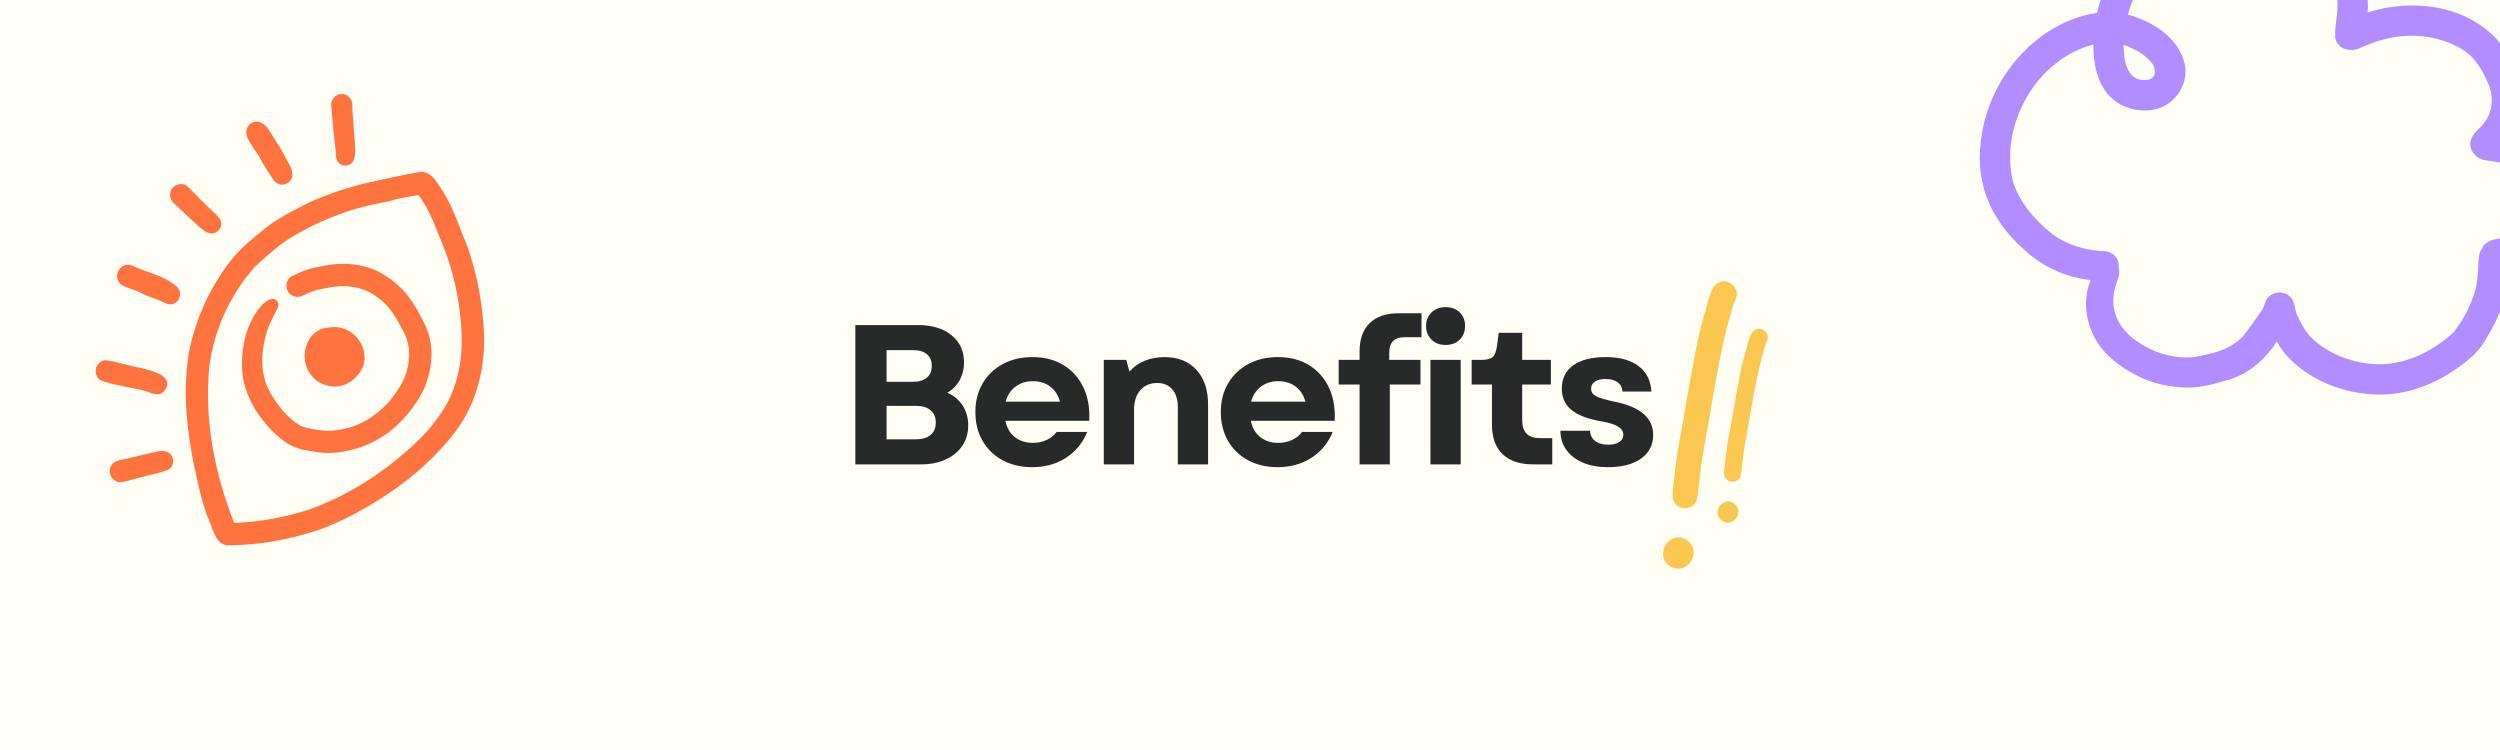
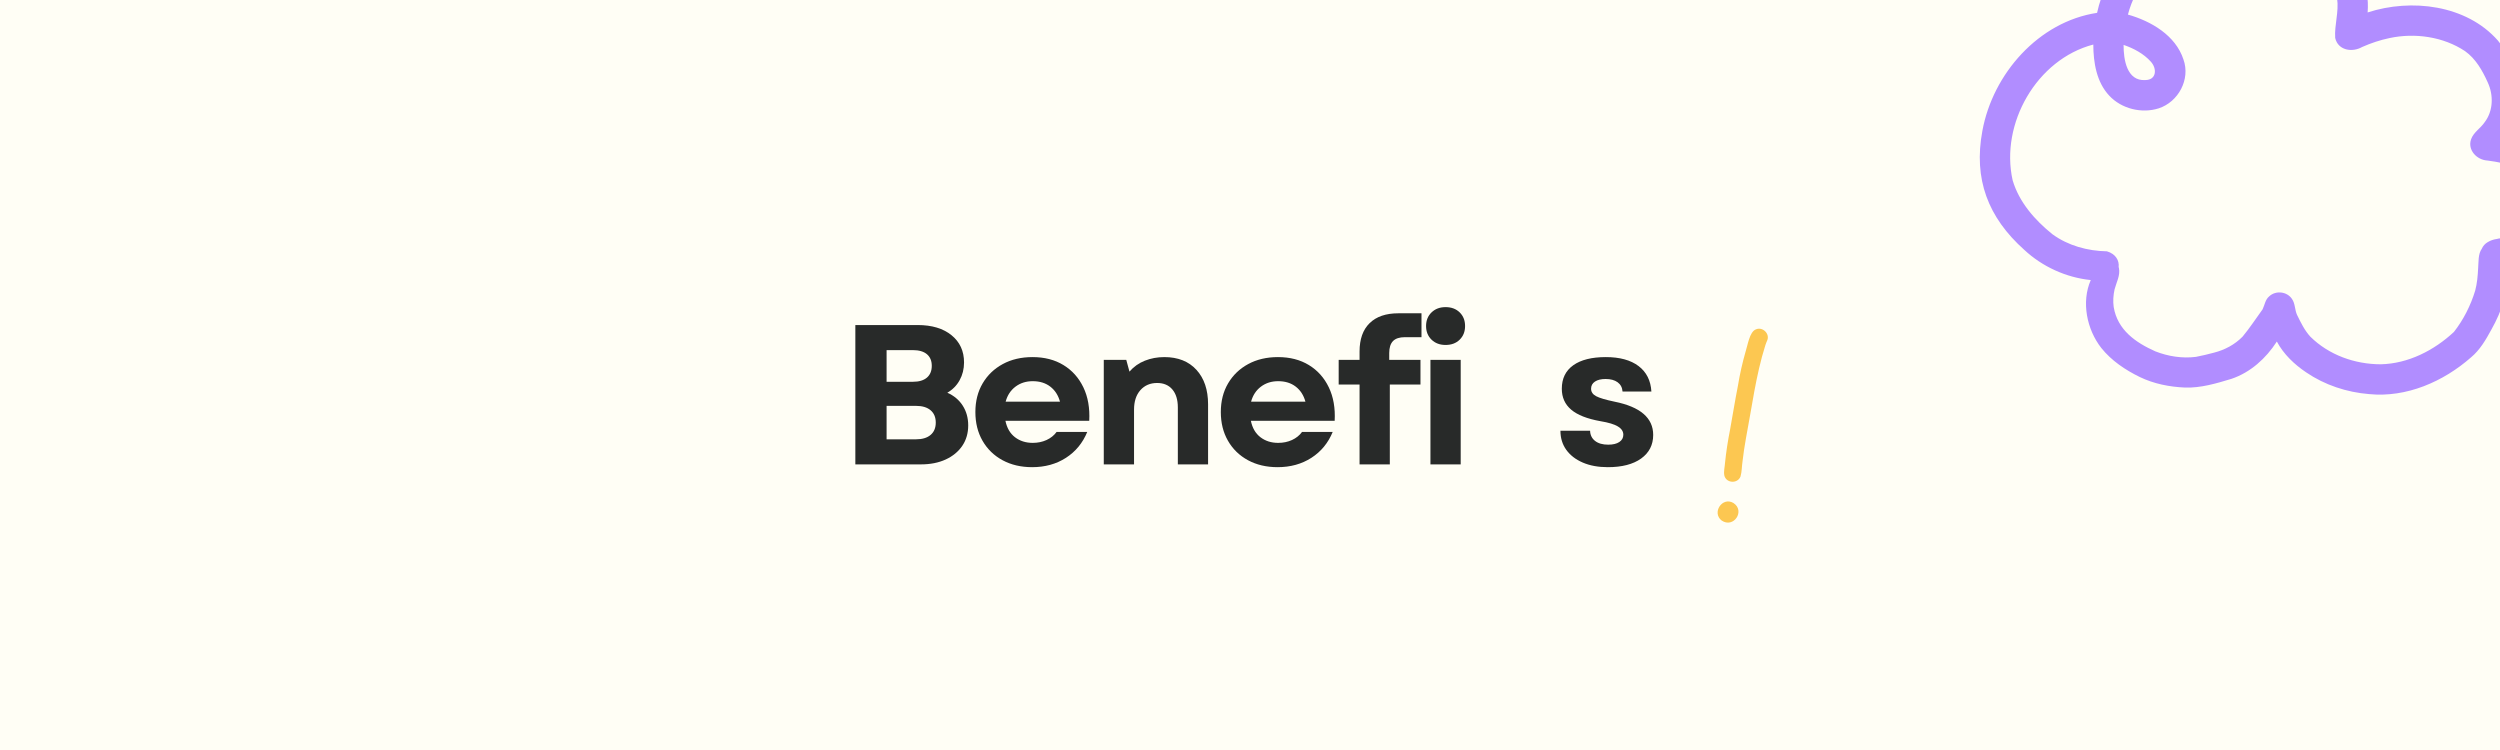
<svg xmlns="http://www.w3.org/2000/svg" width="2000" viewBox="0 0 1500 450" height="600" preserveAspectRatio="xMidYMid meet">
  <defs>
    <g />
    <clipPath id="c75b864338">
      <path d="M 57 56 L 291 56 L 291 328 L 57 328 Z M 57 56 " clip-rule="nonzero" />
    </clipPath>
    <clipPath id="ef1068ac9a">
-       <path d="M 8.473 250.191 L 158.809 23.215 L 347.02 147.875 L 196.684 374.852 Z M 8.473 250.191 " clip-rule="nonzero" />
-     </clipPath>
+       </clipPath>
    <clipPath id="f61783f53e">
      <path d="M 8.473 250.191 L 158.809 23.215 L 347.02 147.875 L 196.684 374.852 Z M 8.473 250.191 " clip-rule="nonzero" />
    </clipPath>
    <clipPath id="b61fbffa26">
      <path d="M 8.473 250.191 L 158.809 23.215 L 347.02 147.875 L 196.684 374.852 Z M 8.473 250.191 " clip-rule="nonzero" />
    </clipPath>
  </defs>
  <rect x="-150" width="1800" fill="#ffffff" y="-45" height="540" fill-opacity="1" />
  <rect x="-150" width="1800" fill="#fffef5" y="-45" height="540" fill-opacity="1" />
  <path fill="#b18dff" d="M 1541.699 110.805 C 1536.047 96.164 1522.441 85.312 1507.715 80.707 C 1518.977 62.484 1511.344 39.672 1498.691 24.277 C 1479.781 2.844 1446.719 -1.043 1420.582 7.465 C 1423.039 -24.27 1395.25 -47.977 1366.789 -55.242 C 1320.52 -68.57 1268.746 -40.102 1258.246 7.707 C 1223.129 13.043 1195.723 44.25 1189.43 78.484 C 1184.012 107.441 1192.781 130.441 1214.574 149.922 C 1225.418 160.027 1239.715 166.535 1254.461 168.035 C 1248.711 181.148 1252.051 197.676 1260.812 208.828 C 1266.898 216.418 1275.203 221.977 1283.875 226.211 C 1292.32 230.297 1301.672 232.133 1311.004 232.535 C 1320.52 232.855 1329.805 230.047 1338.82 227.328 C 1350.312 223.461 1359.613 215.02 1366.105 204.926 C 1370.184 212.562 1376.582 218.621 1383.695 223.418 C 1394.887 231.047 1408.074 235.375 1421.531 236.469 C 1443.883 238.668 1466.012 229.012 1482.613 214.426 C 1487.984 209.961 1491.516 203.84 1494.812 197.777 C 1497.973 192.199 1500.617 186.27 1502.375 180.098 C 1504.207 173.641 1504.809 166.992 1505.137 160.312 C 1505.137 160.234 1505.141 160.164 1505.148 160.086 C 1506.117 160.09 1507.086 160.098 1508.059 160.098 C 1508.543 160.078 1509.035 160.047 1509.52 160.027 C 1509.688 159.898 1509.883 159.797 1510.09 159.734 C 1510.211 159.648 1510.344 159.578 1510.488 159.527 C 1510.809 159.414 1511.156 159.383 1511.5 159.371 C 1511.848 159.348 1512.199 159.336 1512.547 159.32 C 1513.496 159.242 1514.43 159.098 1515.355 158.926 C 1516.453 158.672 1517.535 158.391 1518.621 158.105 C 1519.148 157.965 1519.676 157.828 1520.211 157.699 C 1520.543 157.621 1520.871 157.562 1521.207 157.5 C 1521.395 157.465 1521.586 157.434 1521.777 157.422 C 1541.641 150.078 1548.484 131.426 1541.699 110.805 Z M 1520.879 137.406 C 1515.684 141.133 1509.098 142.25 1502.867 142.949 C 1501.285 142.785 1499.695 142.941 1498.215 143.355 C 1496.211 143.633 1494.258 144.27 1492.547 145.336 C 1491.086 146.172 1489.738 147.633 1489.078 149.262 C 1486.781 152.457 1487.211 157.113 1486.883 160.984 C 1486.66 165.5 1486.27 170.012 1485.105 174.398 C 1482.398 183.297 1478.078 191.871 1472.336 199.176 C 1460.453 210.27 1444.836 218.234 1428.387 218.57 C 1412.883 218.535 1397.34 213.02 1386.211 202.012 C 1382.762 198.25 1380.488 193.543 1378.258 188.992 C 1376.797 185.891 1377.203 182.262 1375.195 179.379 C 1372.23 174.883 1365.484 174.141 1361.559 177.77 C 1359.148 179.762 1358.836 182.934 1357.555 185.598 C 1353.57 191.062 1349.875 196.793 1345.543 201.992 C 1340.859 206.754 1334.902 209.926 1328.465 211.578 C 1324.852 212.535 1321.223 213.426 1317.555 214.121 C 1309.328 215.164 1300.859 213.82 1293.172 210.797 C 1281.309 205.504 1270.504 197.926 1268.223 184.25 C 1267.711 180.707 1267.977 177.098 1268.746 173.605 C 1269.836 169.434 1272.266 165.242 1271.359 160.82 C 1271.316 160.605 1271.254 160.391 1271.184 160.191 C 1271.645 156.371 1269.441 152.336 1264.16 150.793 C 1252.566 150.578 1240.969 147.457 1231.469 140.551 C 1220.941 132.09 1211.434 121.305 1207.57 108.113 C 1200.027 74.199 1222.016 35.605 1255.98 26.727 C 1256.008 37.516 1257.926 49.309 1265.578 57.422 C 1272.898 65.285 1285.016 68.258 1295.195 65.016 C 1307.027 61.164 1314.34 47.605 1310.078 35.699 C 1305.359 21.223 1290.648 12.664 1276.75 8.75 C 1285.836 -26.035 1324.512 -46.578 1358.75 -38.586 C 1377.938 -33.938 1398.543 -21.855 1402.266 -0.887 C 1403.441 7.043 1400.59 14.895 1401.109 22.758 C 1402.785 30.266 1411.344 31.613 1417.297 28.191 C 1422.598 25.863 1428.074 24.008 1433.746 22.836 C 1448.949 19.594 1465.941 21.984 1479 30.664 C 1485.492 35.27 1489.461 42.363 1492.676 49.508 C 1496.184 57.098 1495.977 66.594 1490.766 73.363 C 1488.344 76.984 1484.18 79.305 1482.668 83.5 C 1480.367 90 1486.09 95.984 1492.457 96.312 C 1498.414 97.121 1504.43 98.113 1509.695 101.199 C 1515.668 104.984 1521.465 109.684 1524.336 116.344 C 1526.59 123.27 1527.578 132.629 1520.879 137.406 Z M 1274.152 26.941 C 1280.207 29.008 1286.191 32.191 1290.504 37 C 1294.312 41.199 1293.961 47.973 1287.203 48.035 C 1276 48.777 1274.098 35.52 1274.152 26.941 Z M 1274.152 26.941 " fill-opacity="1" fill-rule="nonzero" />
  <g fill="#282a29" fill-opacity="1">
    <g transform="translate(503.176, 278.632)">
      <g>
        <path d="M 10.031 0 L 10.031 -83.609 L 47.422 -83.609 C 55.941 -83.609 62.707 -81.578 67.719 -77.516 C 72.738 -73.453 75.25 -68 75.25 -61.156 C 75.25 -57.25 74.367 -53.703 72.609 -50.516 C 70.859 -47.336 68.395 -44.832 65.219 -43 C 69.195 -41.25 72.281 -38.66 74.469 -35.234 C 76.656 -31.805 77.75 -27.863 77.75 -23.406 C 77.75 -18.707 76.555 -14.609 74.172 -11.109 C 71.785 -7.609 68.461 -4.879 64.203 -2.922 C 59.941 -0.973 54.984 0 49.328 0 Z M 28.781 -15.047 L 46.469 -15.047 C 50.207 -15.047 53.109 -15.922 55.172 -17.672 C 57.242 -19.422 58.281 -21.891 58.281 -25.078 C 58.281 -28.266 57.242 -30.734 55.172 -32.484 C 53.109 -34.234 50.207 -35.109 46.469 -35.109 L 28.781 -35.109 Z M 28.781 -49.562 L 44.547 -49.562 C 48.211 -49.562 51.02 -50.395 52.969 -52.062 C 54.914 -53.738 55.891 -56.094 55.891 -59.125 C 55.891 -62.145 54.914 -64.473 52.969 -66.109 C 51.02 -67.742 48.211 -68.562 44.547 -68.562 L 28.781 -68.562 Z M 28.781 -49.562 " />
      </g>
    </g>
  </g>
  <g fill="#282a29" fill-opacity="1">
    <g transform="translate(580.571, 278.632)">
      <g>
        <path d="M 38.703 1.672 C 32.016 1.672 26.098 0.281 20.953 -2.5 C 15.816 -5.289 11.816 -9.176 8.953 -14.156 C 6.086 -19.133 4.656 -24.883 4.656 -31.406 C 4.656 -37.938 6.109 -43.672 9.016 -48.609 C 11.922 -53.547 15.941 -57.406 21.078 -60.188 C 26.211 -62.977 32.164 -64.375 38.938 -64.375 C 46.102 -64.375 52.289 -62.781 57.5 -59.594 C 62.719 -56.414 66.703 -51.957 69.453 -46.219 C 72.203 -40.488 73.375 -33.801 72.969 -26.156 L 22.688 -26.156 C 23.562 -21.852 25.473 -18.566 28.422 -16.297 C 31.367 -14.035 34.914 -12.906 39.062 -12.906 C 42.082 -12.906 44.848 -13.477 47.359 -14.625 C 49.867 -15.781 51.879 -17.395 53.391 -19.469 L 71.781 -19.469 C 69.07 -12.863 64.812 -7.688 59 -3.938 C 53.188 -0.195 46.422 1.672 38.703 1.672 Z M 22.812 -37.625 L 55.422 -37.625 C 54.379 -41.445 52.445 -44.453 49.625 -46.641 C 46.801 -48.828 43.281 -49.922 39.062 -49.922 C 35.07 -49.922 31.625 -48.828 28.719 -46.641 C 25.812 -44.453 23.844 -41.445 22.812 -37.625 Z M 22.812 -37.625 " />
      </g>
    </g>
  </g>
  <g fill="#282a29" fill-opacity="1">
    <g transform="translate(653.189, 278.632)">
      <g>
        <path d="M 9.078 0 L 9.078 -62.703 L 22.578 -62.703 L 24.484 -55.656 C 27.035 -58.602 30.117 -60.789 33.734 -62.219 C 37.359 -63.656 41.242 -64.375 45.391 -64.375 C 53.586 -64.375 60.016 -61.828 64.672 -56.734 C 69.328 -51.641 71.656 -44.75 71.656 -36.062 L 71.656 0 L 53.516 0 L 53.516 -34.156 C 53.516 -38.781 52.414 -42.383 50.219 -44.969 C 48.031 -47.551 44.988 -48.844 41.094 -48.844 C 36.945 -48.844 33.598 -47.41 31.047 -44.547 C 28.504 -41.68 27.234 -37.781 27.234 -32.844 L 27.234 0 Z M 9.078 0 " />
      </g>
    </g>
  </g>
  <g fill="#282a29" fill-opacity="1">
    <g transform="translate(727.837, 278.632)">
      <g>
        <path d="M 38.703 1.672 C 32.016 1.672 26.098 0.281 20.953 -2.5 C 15.816 -5.289 11.816 -9.176 8.953 -14.156 C 6.086 -19.133 4.656 -24.883 4.656 -31.406 C 4.656 -37.938 6.109 -43.672 9.016 -48.609 C 11.922 -53.547 15.941 -57.406 21.078 -60.188 C 26.211 -62.977 32.164 -64.375 38.938 -64.375 C 46.102 -64.375 52.289 -62.781 57.5 -59.594 C 62.719 -56.414 66.703 -51.957 69.453 -46.219 C 72.203 -40.488 73.375 -33.801 72.969 -26.156 L 22.688 -26.156 C 23.562 -21.852 25.473 -18.566 28.422 -16.297 C 31.367 -14.035 34.914 -12.906 39.062 -12.906 C 42.082 -12.906 44.848 -13.477 47.359 -14.625 C 49.867 -15.781 51.879 -17.395 53.391 -19.469 L 71.781 -19.469 C 69.07 -12.863 64.812 -7.688 59 -3.938 C 53.188 -0.195 46.422 1.672 38.703 1.672 Z M 22.812 -37.625 L 55.422 -37.625 C 54.379 -41.445 52.445 -44.453 49.625 -46.641 C 46.801 -48.828 43.281 -49.922 39.062 -49.922 C 35.07 -49.922 31.625 -48.828 28.719 -46.641 C 25.812 -44.453 23.844 -41.445 22.812 -37.625 Z M 22.812 -37.625 " />
      </g>
    </g>
  </g>
  <g fill="#282a29" fill-opacity="1">
    <g transform="translate(800.455, 278.632)">
      <g>
        <path d="M 15.281 -67.719 C 15.281 -75.125 17.289 -80.797 21.312 -84.734 C 25.332 -88.68 31.086 -90.656 38.578 -90.656 L 52.438 -90.656 L 52.438 -76.328 L 42.516 -76.328 C 39.254 -76.328 36.863 -75.547 35.344 -73.984 C 33.832 -72.43 33.078 -70.023 33.078 -66.766 L 33.078 -62.703 L 51.828 -62.703 L 51.828 -47.891 L 33.438 -47.891 L 33.438 0 L 15.281 0 L 15.281 -47.891 L 2.75 -47.891 L 2.75 -62.703 L 15.281 -62.703 Z M 15.281 -67.719 " />
      </g>
    </g>
  </g>
  <g fill="#282a29" fill-opacity="1">
    <g transform="translate(849.186, 278.632)">
      <g>
        <path d="M 9.078 0 L 9.078 -62.703 L 27.234 -62.703 L 27.234 0 Z M 6.453 -83.016 C 6.453 -86.359 7.547 -89.082 9.734 -91.188 C 11.922 -93.301 14.727 -94.359 18.156 -94.359 C 21.656 -94.359 24.477 -93.301 26.625 -91.188 C 28.781 -89.082 29.859 -86.359 29.859 -83.016 C 29.859 -79.672 28.781 -76.941 26.625 -74.828 C 24.477 -72.711 21.656 -71.656 18.156 -71.656 C 14.727 -71.656 11.922 -72.711 9.734 -74.828 C 7.547 -76.941 6.453 -79.672 6.453 -83.016 Z M 6.453 -83.016 " />
      </g>
    </g>
  </g>
  <g fill="#282a29" fill-opacity="1">
    <g transform="translate(880.598, 278.632)">
      <g>
-         <path d="M 39.297 0 C 31.328 0 25.211 -2.047 20.953 -6.141 C 16.703 -10.242 14.578 -16.117 14.578 -23.766 L 14.578 -47.891 L 2.391 -47.891 L 2.391 -62.703 L 8 -62.703 C 11.426 -62.703 13.754 -63.258 14.984 -64.375 C 16.223 -65.488 17.082 -67.641 17.562 -70.828 L 18.625 -78.953 L 32.719 -78.953 L 32.719 -62.703 L 49.922 -62.703 L 49.922 -47.891 L 32.719 -47.891 L 32.719 -26.516 C 32.719 -19.348 36.223 -15.766 43.234 -15.766 L 50.766 -15.766 L 50.766 0 Z M 39.297 0 " />
-       </g>
+         </g>
    </g>
  </g>
  <g fill="#282a29" fill-opacity="1">
    <g transform="translate(931.478, 278.632)">
      <g>
        <path d="M 33.203 1.672 C 27.473 1.672 22.477 0.754 18.219 -1.078 C 13.957 -2.91 10.648 -5.457 8.297 -8.719 C 5.953 -11.977 4.781 -15.801 4.781 -20.188 L 22.578 -20.188 C 22.648 -17.633 23.641 -15.602 25.547 -14.094 C 27.461 -12.582 30.094 -11.828 33.438 -11.828 C 36.312 -11.828 38.539 -12.363 40.125 -13.438 C 41.719 -14.508 42.516 -15.961 42.516 -17.797 C 42.516 -19.785 41.438 -21.438 39.281 -22.75 C 37.133 -24.062 33.633 -25.117 28.781 -25.922 C 20.82 -27.348 14.969 -29.656 11.219 -32.844 C 7.477 -36.031 5.609 -40.211 5.609 -45.391 C 5.609 -51.516 7.895 -56.207 12.469 -59.469 C 17.051 -62.738 23.566 -64.375 32.016 -64.375 C 40.367 -64.375 46.914 -62.582 51.656 -59 C 56.395 -55.414 58.961 -50.32 59.359 -43.719 L 42.047 -43.719 C 41.879 -46.102 40.898 -47.953 39.109 -49.266 C 37.316 -50.578 34.91 -51.234 31.891 -51.234 C 29.18 -51.234 27.051 -50.719 25.5 -49.688 C 23.945 -48.656 23.172 -47.223 23.172 -45.391 C 23.172 -43.473 24.188 -41.977 26.219 -40.906 C 28.25 -39.832 31.93 -38.738 37.266 -37.625 C 52.711 -34.52 60.438 -27.867 60.438 -17.672 C 60.438 -11.703 58.023 -6.984 53.203 -3.516 C 48.391 -0.055 41.723 1.672 33.203 1.672 Z M 33.203 1.672 " />
      </g>
    </g>
  </g>
  <g clip-path="url(#c75b864338)">
    <g clip-path="url(#ef1068ac9a)">
      <g clip-path="url(#f61783f53e)">
        <g clip-path="url(#b61fbffa26)">
          <path fill="#ff743e" d="M 222.355 109.246 C 209.633 112.02 197.344 116.258 185.43 121.512 C 176.586 125.996 167.59 130.453 159.703 136.523 C 151.988 142.844 143.945 149.078 137.887 157.074 C 125.707 173.102 117.117 191.844 113.344 211.633 C 109.496 234.805 112.043 258.578 116.855 281.391 C 119.328 291.883 121.215 302.488 125.555 312.422 C 128.031 318.277 129.969 328.141 138.188 327.125 C 155.914 327.09 173.629 323.641 190.48 318.199 C 201.438 314.457 211.609 309.066 221.641 303.344 C 241.156 291.84 259.41 277.145 273.211 259.055 C 274.168 257.789 275.074 256.5 275.945 255.184 C 287.852 237.207 292.051 215.062 289.969 193.719 C 288.73 177.449 285.438 161.34 279.715 146.051 C 275.379 135.926 272.207 125.23 266.367 115.828 C 262.82 110.781 259.613 102.973 252.422 103.105 C 242.293 104.648 232.387 107.25 222.355 109.246 Z M 265.812 147.27 C 271.695 161.945 275.176 177.504 276.5 193.258 C 278.156 210.133 276.188 227.621 267.863 242.645 C 259.266 258.016 245.84 269.77 232.043 280.379 C 218.227 290.789 202.871 299.355 186.633 305.34 C 171.879 310.188 156.094 313.324 140.473 313.711 C 128.809 284.059 122.355 251.609 125.617 219.68 C 127.844 202.969 133.988 186.637 143.336 172.523 C 146.289 168.07 149.555 163.84 153.121 159.887 C 159.297 154.203 165.539 148.496 172.523 143.801 C 182.238 137.789 192.492 132.656 203.242 128.777 C 212.664 125.016 222.645 122.84 232.578 120.898 C 238.656 119.238 244.816 117.973 251.047 117.035 C 258.078 126.004 261.414 136.926 265.812 147.27 Z M 231.75 165.727 C 241.066 171.684 246.906 179.203 251.906 188.949 C 255.508 195.156 258.414 201.887 258.781 209.152 C 259.398 216.094 258.074 223.094 255.859 229.664 C 254.484 233.699 252.449 237.449 250.102 240.996 C 248.59 243.277 246.945 245.477 245.258 247.609 C 236.465 258.547 224.113 267 210.344 270.055 C 203.594 271.785 196.594 272.324 189.715 271.148 C 182.84 270.324 175.75 268.848 170.16 264.52 C 158.109 255.477 147.379 240.105 145.539 224.922 C 144.137 211.07 146.918 196.066 155.59 184.891 C 157.945 182.008 163.523 176.352 166.676 181.121 C 167.965 183.961 165.484 186.684 164.375 189.164 C 162.25 193.211 160.312 197.637 159.258 202.062 C 156.395 213.258 156.301 225.945 162.438 236.055 C 166.812 243.621 172.371 250.477 179.637 255.078 C 183.809 257.305 188.68 257.566 193.285 258.258 C 199.008 259.066 204.684 257.82 210.203 256.375 C 213.496 255.438 216.562 253.938 219.559 252.309 C 225.547 248.789 230.98 244.297 235.223 238.762 C 238.051 234.973 240.906 231.125 242.672 226.703 C 246.508 216.793 246.844 206.613 241.184 197.348 C 236.051 187.324 232.055 181.473 222.211 175.543 C 215.52 172.094 207.695 171.062 200.266 172.07 C 195.641 172.895 190.898 173.488 186.492 175.207 C 184.793 175.922 183.113 176.664 181.453 177.449 C 178.238 179.086 174.008 177.668 172.484 174.395 C 170.898 171.16 172.246 166.977 175.551 165.414 C 176.762 164.844 177.98 164.309 179.199 163.77 C 183.504 161.715 188.152 160.602 192.824 159.766 C 205.887 156.859 220.508 158.039 231.75 165.727 Z M 196.926 196.531 C 200.723 195.957 204.609 196.23 208.094 197.918 C 217.562 202.484 221.938 214.379 216.152 223.113 C 215.645 223.883 215.055 224.629 214.383 225.34 C 202.941 238.91 181.871 229.914 182.832 212.52 C 183.312 204.305 188.371 197.328 196.926 196.531 Z M 86.398 285.938 C 81.668 287 77.016 288.773 72.215 289.367 C 67.672 289.297 64.34 284.031 66.492 279.953 C 67.938 276.602 71.598 276.082 74.785 275.496 C 79.766 274.359 84.715 273.105 89.691 271.973 C 93.215 271.379 97.07 269.68 100.531 271.215 C 104.598 273.074 105.145 279.141 101.316 281.566 C 101.32 281.566 101.332 281.574 101.336 281.578 C 96.68 283.828 91.324 284.387 86.398 285.938 Z M 74.727 231.898 C 69.625 230.66 64.797 230.211 60.234 228.047 C 55.098 224.871 57.355 216.422 63.367 216.117 C 70.43 216.953 77.355 219.602 84.434 220.75 C 91.055 222.234 105.98 225.949 98.172 235.113 C 95.188 237.902 91.352 235.957 88.086 234.887 C 83.719 233.535 79.211 232.758 74.727 231.898 Z M 75.094 171.969 C 66.031 168.844 70.949 155.867 79.789 159.539 C 86.02 162.676 92.98 164.031 99.129 167.375 C 101.781 168.836 104.621 170.258 106.602 172.605 C 109.375 175.703 107.988 181.051 103.988 182.301 C 100.922 183.484 98.309 181.234 95.586 180.195 C 90.879 178.461 86.121 176.777 81.684 174.406 C 79.441 173.719 77.246 172.902 75.094 171.969 Z M 121.512 137.645 C 118.621 135.355 115.953 132.789 113.227 130.309 C 110.664 127.941 108.141 125.531 105.594 123.145 C 103.523 121.516 101.836 119.223 102.066 116.457 C 102.172 111.535 108.223 108.793 112.164 111.539 C 116.316 115.363 120.102 119.637 124.23 123.516 C 126.168 125.469 128.715 127.887 130.543 129.648 C 131.586 130.59 132.422 131.734 132.648 133.156 C 133.188 135.676 131.844 138.297 129.551 139.449 C 126.797 140.961 123.672 139.52 121.512 137.645 Z M 163.855 107.609 C 161.297 103.754 158.738 99.902 156.504 95.832 C 153.812 89.551 142.641 80.082 150.535 73.977 C 159.051 69.168 163.352 82.516 167.516 87.684 C 169.59 91.062 171.387 94.602 173.219 98.109 C 175.762 101.883 177.039 107.727 172.07 110.133 C 169.223 111.668 165.285 110.344 163.855 107.609 Z M 211.41 63.023 C 211.242 66.914 212.664 81.414 212.93 85.297 C 212.934 89.391 214.074 94.719 210.926 97.93 C 208.988 99.73 205.812 99.887 203.711 98.148 C 202.727 97.336 202.109 96.242 201.863 95.074 C 201.855 95.086 201.848 95.094 201.84 95.102 C 201.453 93.078 201.496 90.992 201.246 88.945 C 200.945 85.758 200.414 82.594 200.172 79.406 C 200.035 77.598 198.867 65.164 198.723 63.355 C 198.449 59.902 201.023 56.754 204.496 56.441 C 208.195 56.031 211.641 59.305 211.41 63.023 Z M 211.41 63.023 " fill-opacity="1" fill-rule="nonzero" />
        </g>
      </g>
    </g>
  </g>
-   <path fill="#fcc751" d="M 1003.762 299.375 C 1003.035 295.648 1004.141 291.836 1004.367 288.098 C 1005.359 278.145 1006.895 268.258 1008.82 258.445 C 1011.16 245.457 1013.195 232.426 1015.742 219.473 C 1017.41 209.242 1019.633 199.121 1022.488 189.156 C 1024.312 183.699 1025.906 171.59 1031.484 169.434 C 1037.426 166.664 1044.266 173.418 1041.438 179.434 C 1040.848 180.703 1040.391 182.051 1039.926 183.371 C 1031.426 210.426 1028.051 238.707 1022.754 266.496 C 1021.582 273.168 1020.547 279.852 1019.805 286.586 C 1019.094 291.141 1019.27 295.887 1017.977 300.312 C 1015.305 306.805 1005.52 306.25 1003.762 299.375 Z M 1001.379 339.328 C 992.512 332.383 1001.949 317.902 1011.734 323.73 C 1022.469 330.758 1011.895 346.609 1001.379 339.328 Z M 1001.379 339.328 " fill-opacity="1" fill-rule="nonzero" />
  <path fill="#fcc751" d="M 1034.605 285.344 C 1034.109 282.828 1034.859 280.254 1035.016 277.73 C 1035.691 271.016 1036.738 264.344 1038.051 257.719 C 1039.641 248.957 1041.031 240.16 1042.762 231.422 C 1043.902 224.516 1045.414 217.684 1047.359 210.961 C 1048.602 207.277 1049.688 199.105 1053.488 197.652 C 1057.535 195.781 1062.195 200.34 1060.266 204.402 C 1059.863 205.258 1059.555 206.164 1059.238 207.055 C 1053.449 225.316 1051.148 244.402 1047.539 263.152 C 1046.742 267.656 1046.039 272.168 1045.531 276.715 C 1045.047 279.785 1045.168 282.988 1044.285 285.973 C 1042.465 290.355 1035.801 289.98 1034.605 285.344 Z M 1032.98 312.305 C 1026.938 307.617 1033.371 297.848 1040.035 301.777 C 1047.348 306.52 1040.141 317.219 1032.98 312.305 Z M 1032.98 312.305 " fill-opacity="1" fill-rule="nonzero" />
</svg>